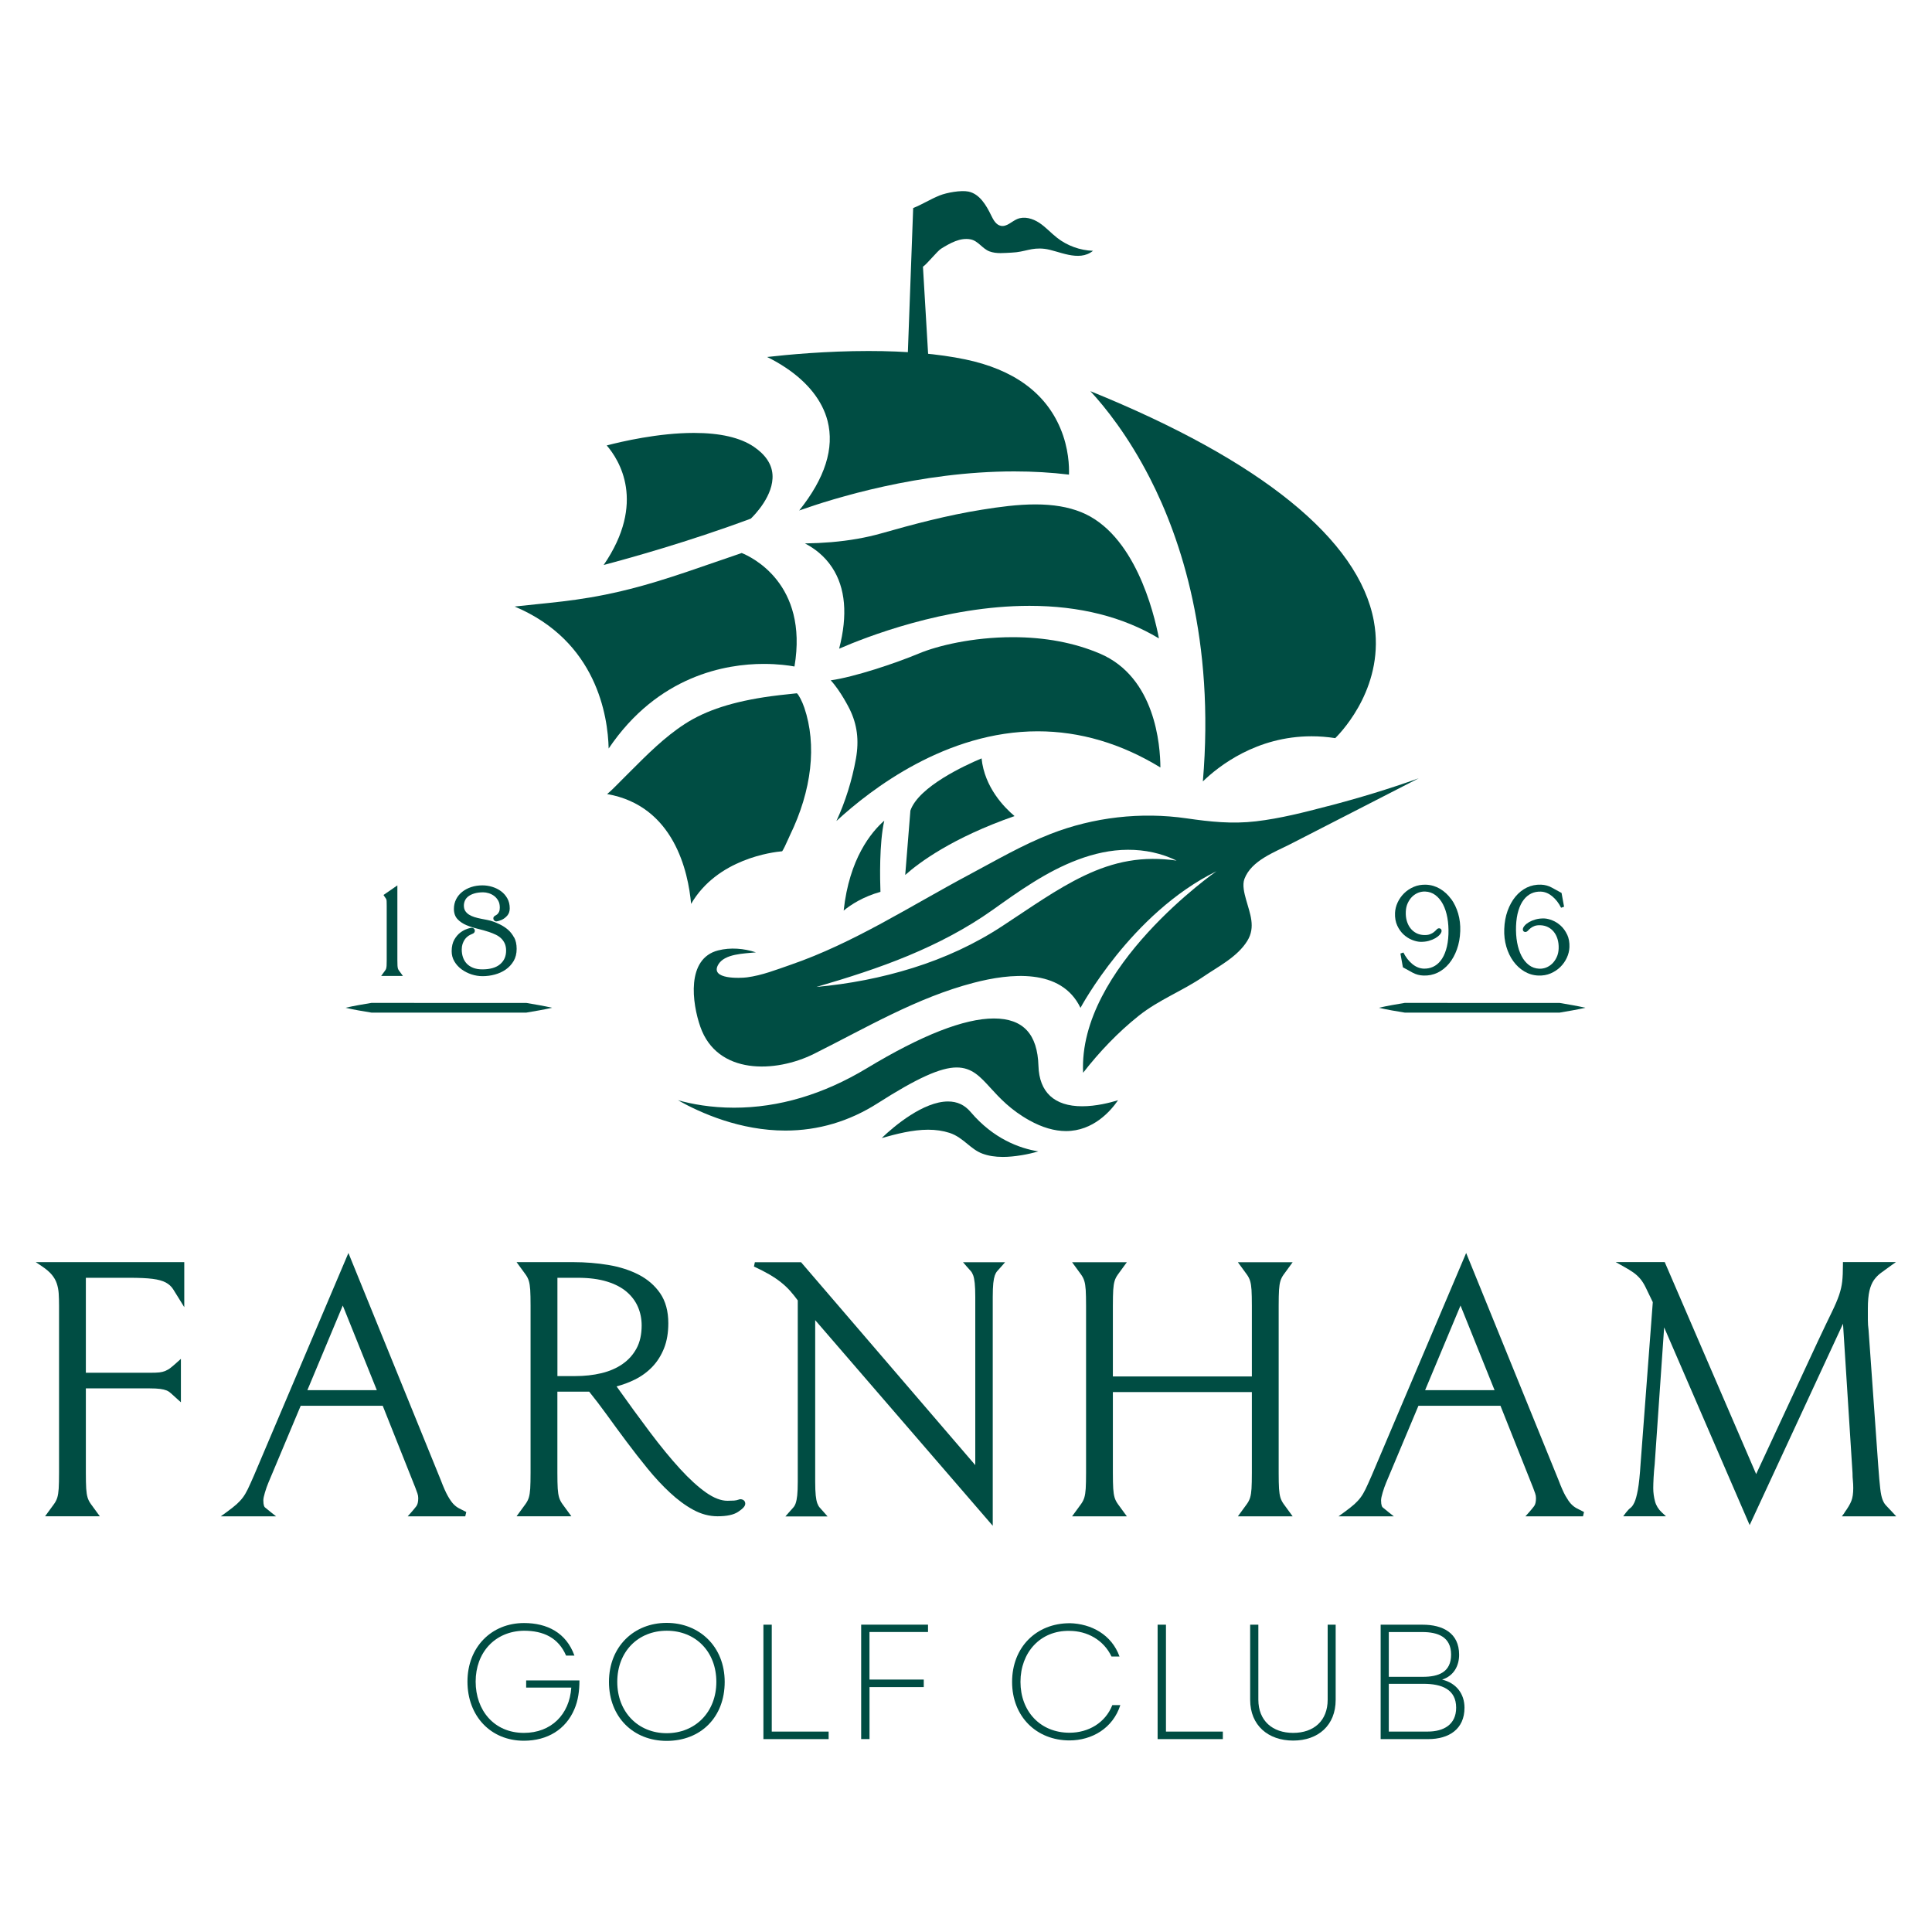
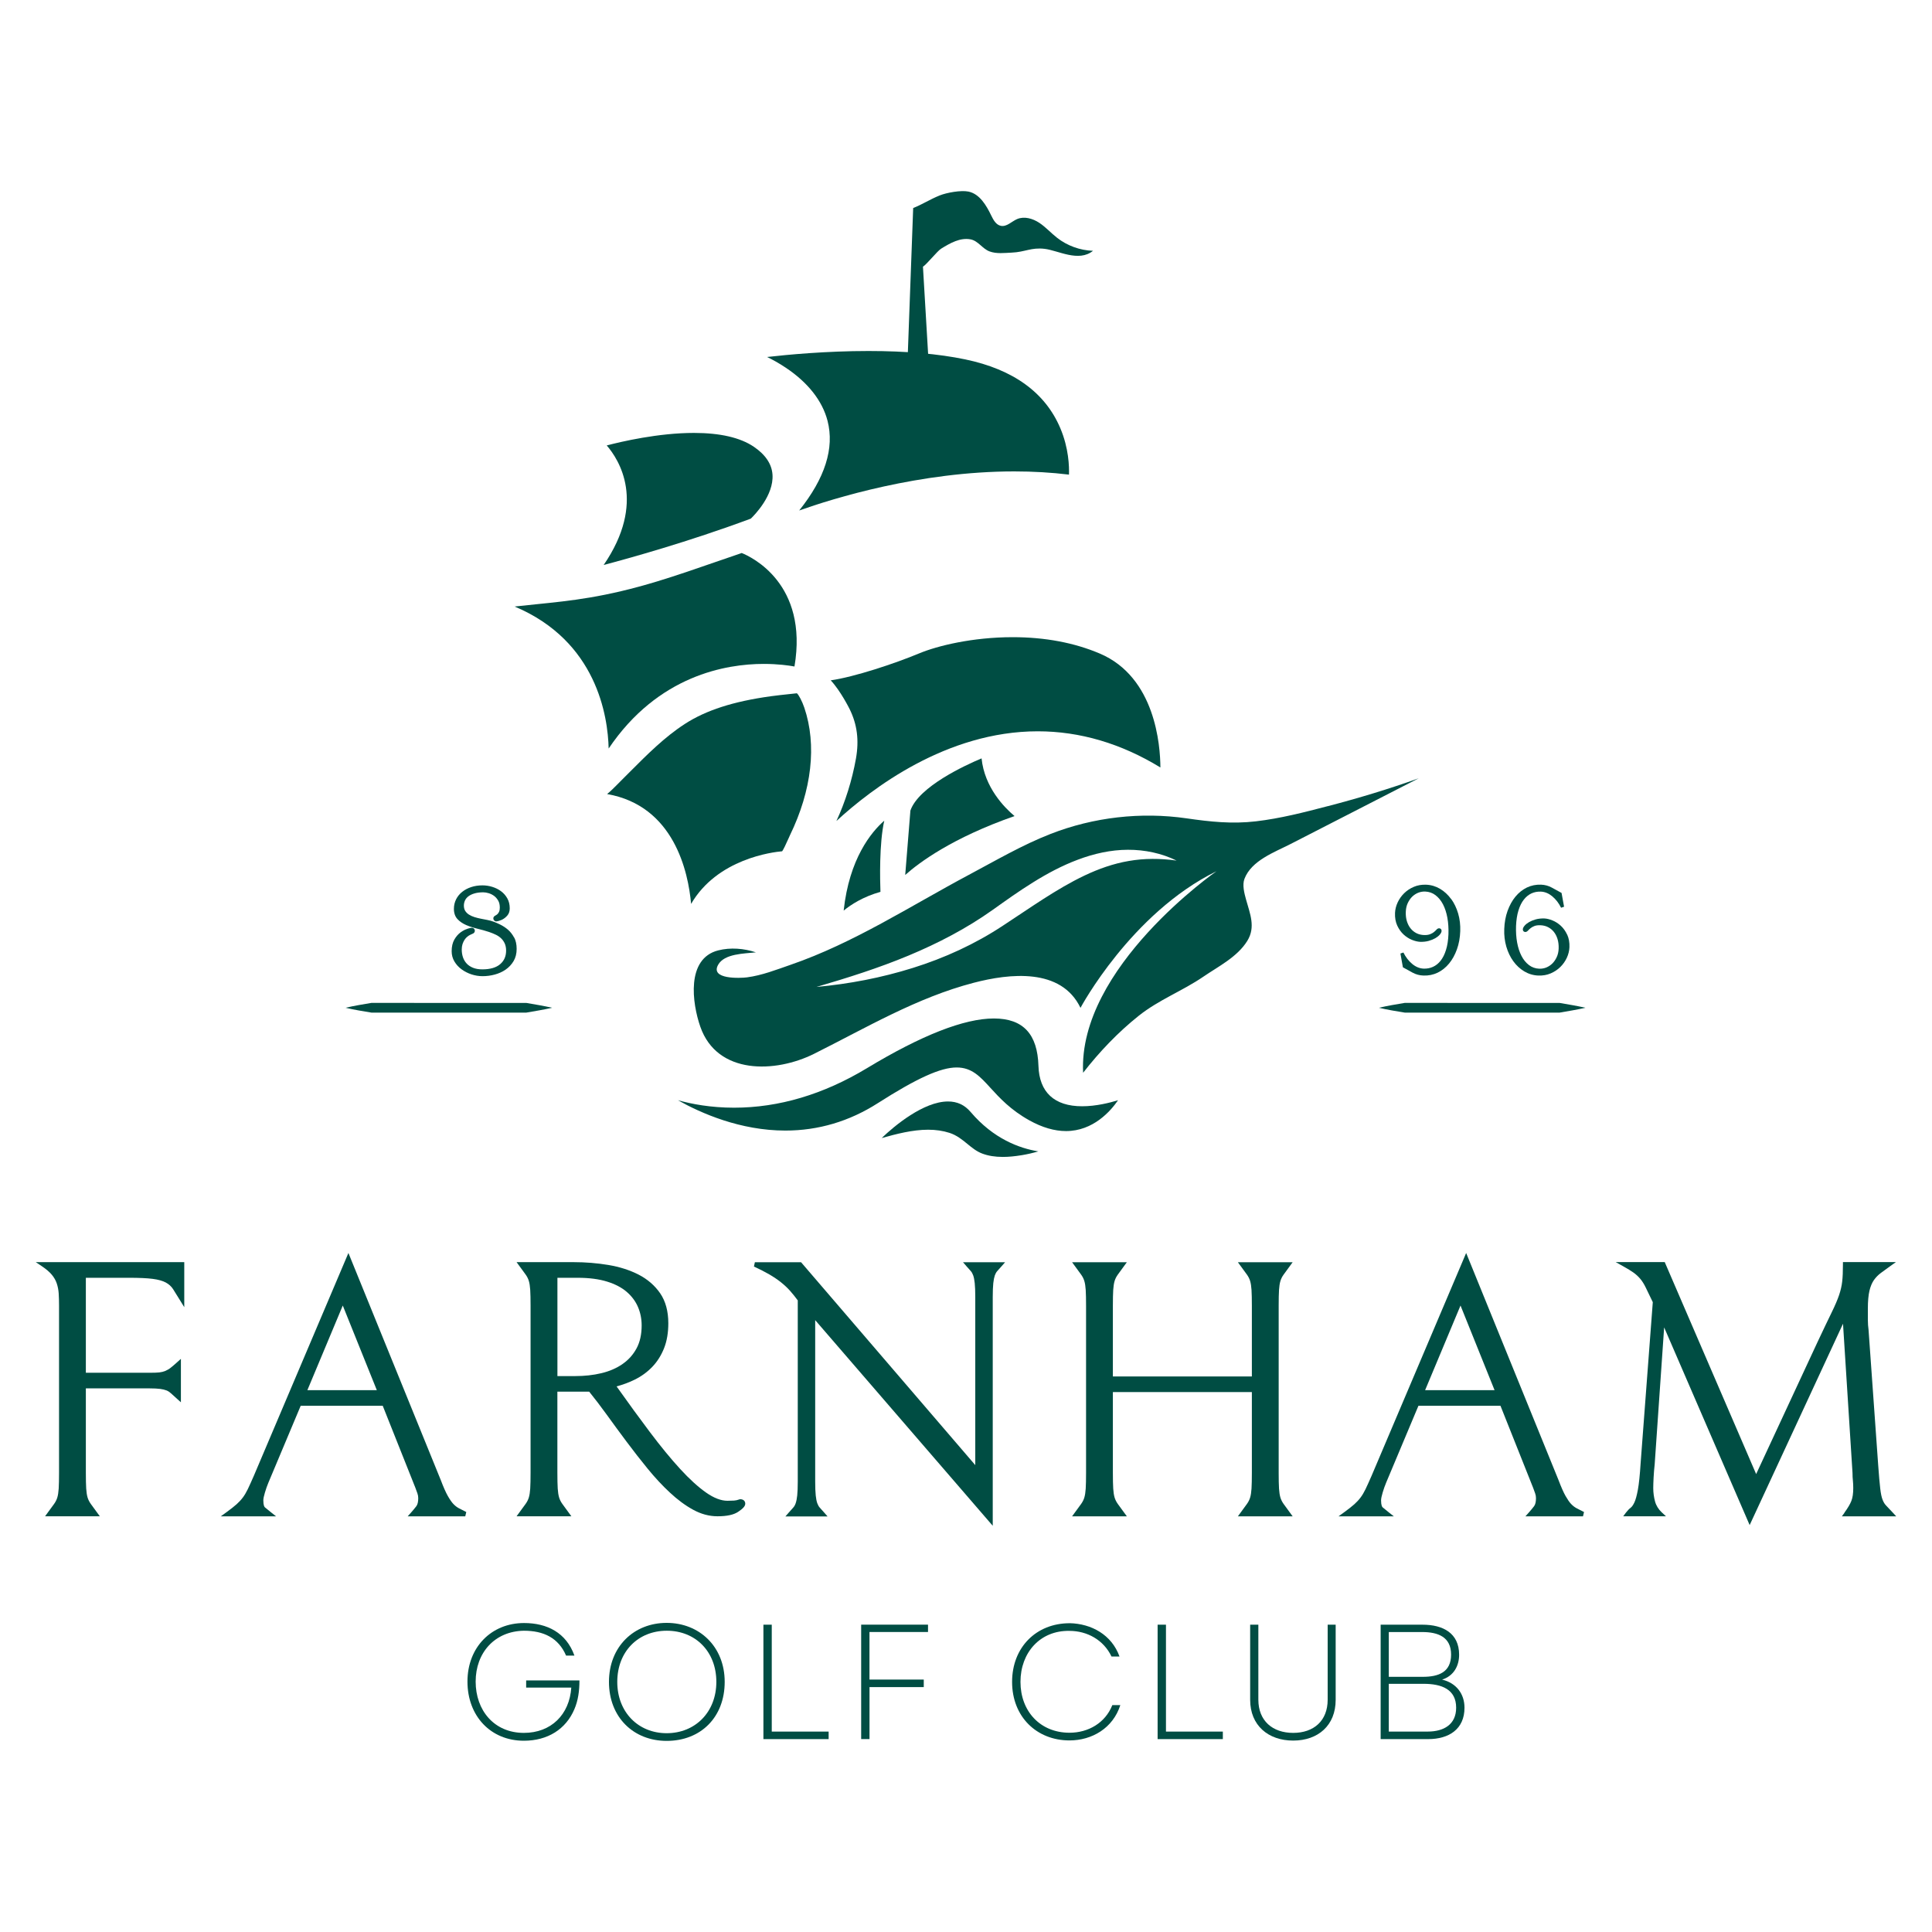
<svg xmlns="http://www.w3.org/2000/svg" version="1.1" viewBox="0 0 500 500">
  <defs>
    <style>
      .cls-1 {
        fill: #004d43;
      }

      .cls-1, .cls-2 {
        stroke-width: 0px;
      }

      .cls-2 {
        fill: none;
      }
    </style>
  </defs>
  <g id="Layer_1" data-name="Layer 1">
    <rect class="cls-2" width="500" height="500" />
  </g>
  <g id="Layer_2" data-name="Layer 2">
    <g>
      <g>
        <path class="cls-1" d="M375.54,232.66c-.78-1.08-1.73-1.96-2.83-2.62-1.11-.66-2.33-1.03-3.64-1.08-1.15-.04-2.22.14-3.19.56-.96.41-1.8.97-2.51,1.67-.7.69-1.26,1.5-1.67,2.38-.41.89-.63,1.8-.67,2.71-.05,1.24.15,2.34.58,3.27.43.92.98,1.69,1.64,2.3.66.6,1.38,1.07,2.15,1.38.77.31,1.48.48,2.1.51.81.03,1.57-.05,2.25-.24.67-.19,1.25-.43,1.72-.7.47-.28.85-.58,1.13-.9.31-.36.47-.67.48-.97.02-.4-.24-.68-.64-.69-.32-.01-.57.23-.73.41-.15.17-.37.37-.64.59-.25.21-.59.39-1.01.55-.4.15-.91.22-1.52.2-.73-.03-1.4-.19-1.98-.49s-1.09-.71-1.5-1.23c-.42-.52-.74-1.15-.96-1.87-.22-.72-.32-1.54-.28-2.44.03-.84.2-1.6.51-2.25.31-.66.7-1.22,1.16-1.67.46-.44.99-.78,1.56-1.01.58-.22,1.18-.32,1.78-.3,1,.04,1.9.35,2.66.93.78.59,1.44,1.39,1.95,2.37.52,1,.9,2.17,1.14,3.49.24,1.33.33,2.76.28,4.24-.06,1.54-.27,2.91-.63,4.06-.35,1.14-.82,2.08-1.4,2.81-.56.72-1.23,1.25-1.98,1.59-.74.34-1.56.49-2.41.46-1.04-.04-2.03-.45-2.94-1.2-.94-.78-1.71-1.78-2.3-2.97l-.77.26.64,3.57.17.09c.78.44,1.56.87,2.36,1.3.84.45,1.78.71,2.78.74,1.31.05,2.54-.2,3.67-.74,1.12-.54,2.12-1.34,2.97-2.37.84-1.02,1.52-2.25,2.03-3.67.51-1.41.8-2.99.86-4.7.06-1.6-.12-3.14-.54-4.57-.42-1.43-1.03-2.7-1.81-3.77Z" />
        <path class="cls-1" d="M405.58,241.89c-.43-.92-.98-1.69-1.64-2.3-.66-.6-1.38-1.07-2.15-1.38-.77-.31-1.48-.49-2.1-.51-.81-.03-1.56.05-2.25.24-.67.19-1.25.43-1.72.7-.48.28-.86.59-1.13.9-.31.36-.47.67-.48.97-.02.4.24.68.64.69.32.01.57-.23.74-.41.15-.17.36-.37.64-.59.25-.21.59-.39.99-.55.39-.15.91-.22,1.53-.2.73.03,1.4.19,1.98.49.59.3,1.09.71,1.5,1.22.42.52.74,1.15.96,1.87.22.72.32,1.54.29,2.44-.03.84-.2,1.6-.51,2.25-.31.66-.7,1.22-1.16,1.67-.46.44-.99.78-1.56,1.01-.57.22-1.17.32-1.78.3-1-.04-1.9-.35-2.66-.93-.78-.59-1.44-1.39-1.94-2.37-.52-1-.9-2.17-1.14-3.49-.24-1.32-.33-2.75-.28-4.24.06-1.54.27-2.91.63-4.06.35-1.13.82-2.08,1.4-2.81.57-.72,1.23-1.25,1.96-1.59.73-.34,1.55-.49,2.43-.46,1.04.04,2.03.45,2.94,1.2.94.78,1.71,1.78,2.3,2.97l.77-.26-.65-3.57-2.54-1.39c-.83-.46-1.76-.71-2.76-.75-1.31-.05-2.54.2-3.67.74-1.12.54-2.12,1.34-2.97,2.37-.84,1.02-1.52,2.26-2.03,3.67-.51,1.41-.8,2.99-.86,4.7-.06,1.6.12,3.14.54,4.57.42,1.43,1.03,2.7,1.81,3.77.78,1.08,1.73,1.96,2.83,2.62,1.11.66,2.33,1.03,3.64,1.08,1.15.04,2.23-.14,3.2-.56.96-.41,1.8-.97,2.51-1.67.7-.69,1.26-1.49,1.67-2.38.41-.89.63-1.8.67-2.71.05-1.24-.15-2.34-.58-3.27Z" />
      </g>
      <g>
        <path class="cls-1" d="M10.86,327.72c1.1.73,1.96,1.47,2.55,2.18.59.71,1.02,1.47,1.28,2.25.27.81.44,1.68.5,2.58.06.95.09,2.04.09,3.22v43.17c0,1.75-.03,3.14-.09,4.13-.06.94-.18,1.72-.36,2.31-.17.57-.45,1.12-.82,1.64-.42.57-.97,1.34-1.67,2.29l-.68.93h14.18l-.68-.93c-.7-.96-1.26-1.72-1.67-2.29-.37-.52-.65-1.07-.82-1.64-.18-.6-.3-1.37-.36-2.31-.06-.96-.09-2.35-.09-4.13v-21.81h16.45c1.18,0,2.12.05,2.79.14.65.09,1.2.22,1.63.39.41.16.8.42,1.16.75.42.39.95.87,1.59,1.44l.98.88v-11.24l-.98.88c-.63.57-1.18,1.04-1.65,1.41-.43.35-.9.62-1.39.83-.49.2-1.01.33-1.56.39-.58.06-1.35.09-2.28.09h-16.74v-24.58h11.19c2.58,0,4.63.09,6.1.28,1.42.18,2.56.5,3.39.94.8.43,1.43,1,1.89,1.71.51.79,1.12,1.77,1.81,2.91l1.09,1.77v-11.66H9.25l1.61,1.07Z" />
        <path class="cls-1" d="M117.34,389.24c-.45-.48-.93-1.18-1.45-2.09-.53-.93-1.14-2.32-1.83-4.14l-23.89-58.74-24.48,57.67c-.63,1.45-1.16,2.61-1.57,3.47-.4.83-.83,1.55-1.28,2.15-.45.6-.99,1.18-1.6,1.73-.63.56-1.51,1.26-2.63,2.07l-1.47,1.06h14.3l-1.31-1.04c-.63-.5-1.16-.93-1.57-1.28-.12-.1-.41-.49-.41-1.8,0-.45.14-1.14.41-2.03.28-.94.58-1.79.89-2.53l8.37-19.93h21.23l8.46,21.25c.19.51.36.99.52,1.43.14.39.21.8.21,1.24,0,.95-.17,1.65-.5,2.08-.41.53-.86,1.08-1.36,1.64l-.87.97h14.9l.26-1.11c-.79-.39-1.42-.72-1.95-1-.48-.26-.95-.62-1.38-1.08ZM79.55,359.77l9.16-21.9,8.81,21.9h-17.97Z" />
        <path class="cls-1" d="M191.53,388.01h-.11l-.1.04c-.46.17-.91.27-1.36.3-.49.03-1.04.05-1.69.05-1.66,0-3.51-.71-5.5-2.1-2.06-1.44-4.33-3.5-6.75-6.14-2.43-2.65-5.08-5.88-7.86-9.58-2.64-3.5-5.52-7.46-8.59-11.78,1.64-.44,3.22-1.02,4.69-1.75,1.75-.86,3.28-1.98,4.57-3.33,1.29-1.35,2.31-2.98,3.04-4.83.73-1.85,1.09-4.01,1.09-6.44,0-3.1-.71-5.71-2.11-7.75-1.39-2.02-3.27-3.64-5.58-4.83-2.28-1.17-4.91-2.01-7.83-2.5-2.89-.48-5.92-.73-9-.73h-14.75l.68.93c.7.96,1.26,1.72,1.67,2.29.37.52.65,1.07.82,1.64.18.59.3,1.37.36,2.31.06.99.09,2.38.09,4.13v43.17c0,1.75-.03,3.14-.09,4.13-.06.94-.18,1.72-.36,2.31-.17.57-.45,1.12-.82,1.64-.42.57-.97,1.34-1.67,2.29l-.68.93h14.18l-.68-.93c-.7-.96-1.26-1.72-1.67-2.29-.37-.52-.65-1.07-.82-1.64-.18-.6-.3-1.37-.36-2.31-.06-.96-.09-2.35-.09-4.13v-20.95h8.23c1.4,1.72,2.91,3.7,4.49,5.88,1.65,2.29,3.39,4.66,5.17,7.04,1.79,2.4,3.63,4.76,5.47,7.01,1.86,2.28,3.79,4.36,5.75,6.18,1.97,1.84,3.99,3.34,6.01,4.44,2.05,1.13,4.18,1.7,6.31,1.7,2.44,0,4.19-.38,5.35-1.15,1.29-.86,1.84-1.49,1.84-2.11,0-.56-.35-1.16-1.35-1.16ZM161.09,353.03c-1.56,1.07-3.39,1.86-5.45,2.35-2.08.5-4.37.75-6.8.75h-4.58v-25.44h5.25c2.93,0,5.48.33,7.58.98,2.08.64,3.8,1.54,5.1,2.66,1.3,1.12,2.28,2.43,2.91,3.9.64,1.48.96,3.1.96,4.79,0,2.31-.44,4.31-1.32,5.94-.88,1.63-2.1,3-3.64,4.05Z" />
        <path class="cls-1" d="M250.05,327.62c.45.51.83.95,1.16,1.3.27.29.48.68.65,1.14.18.5.31,1.18.4,2.02.09.87.14,2.07.14,3.58v43.51l-45.09-52.51h-11.95l-.24,1.12c1.51.7,2.85,1.38,3.97,2.03,1.11.65,2.14,1.34,3.04,2.06.89.71,1.69,1.46,2.37,2.23.65.74,1.31,1.56,1.96,2.44v46.9c0,1.5-.05,2.71-.14,3.58-.09.84-.23,1.52-.4,2.02-.16.47-.38.85-.65,1.14-.32.35-.71.79-1.16,1.3l-.85.97h10.91l-.85-.97c-.45-.51-.84-.95-1.16-1.3-.26-.29-.48-.67-.65-1.14-.18-.5-.31-1.18-.4-2.02-.09-.87-.14-2.07-.14-3.58v-41.79l45.95,53.22v-59.2c0-1.5.05-2.71.14-3.58.09-.84.23-1.52.4-2.02.17-.47.38-.85.65-1.14.32-.35.71-.79,1.16-1.3l.85-.97h-10.9l.85.97Z" />
        <path class="cls-1" d="M331.01,333.83c.06-.94.18-1.71.36-2.31.17-.57.45-1.13.82-1.64.41-.57.97-1.34,1.67-2.29l.68-.93h-14.18l.68.93c.7.96,1.26,1.72,1.67,2.29.37.52.65,1.07.82,1.64.18.59.3,1.37.36,2.31.06.99.09,2.38.09,4.13v18.27h-35.97v-18.27c0-1.77.03-3.16.09-4.13.06-.94.18-1.71.36-2.31.17-.57.45-1.13.82-1.64.41-.57.97-1.34,1.67-2.29l.68-.93h-14.18l.68.93c.7.96,1.26,1.72,1.67,2.29.37.52.65,1.07.82,1.64.18.59.3,1.37.36,2.31.06.99.09,2.38.09,4.13v43.17c0,1.75-.03,3.14-.09,4.13-.06.94-.18,1.72-.36,2.31-.17.57-.45,1.12-.82,1.64-.42.57-.97,1.34-1.67,2.29l-.68.93h14.18l-.68-.93c-.7-.96-1.26-1.72-1.67-2.29-.37-.52-.65-1.07-.82-1.64-.18-.6-.3-1.37-.36-2.31-.06-.96-.09-2.35-.09-4.13v-20.86h35.97v20.86c0,1.75-.03,3.14-.09,4.13-.06.94-.18,1.72-.36,2.31-.17.57-.45,1.12-.82,1.64-.42.57-.97,1.34-1.67,2.29l-.68.93h14.18l-.68-.93c-.7-.96-1.26-1.72-1.67-2.29-.37-.52-.65-1.07-.82-1.64-.18-.6-.3-1.37-.36-2.31-.06-.96-.09-2.35-.09-4.13v-43.17c0-1.77.03-3.16.09-4.13Z" />
        <path class="cls-1" d="M406.61,389.24c-.45-.47-.93-1.18-1.45-2.09-.53-.93-1.14-2.32-1.83-4.14l-23.89-58.74-24.48,57.67c-.63,1.45-1.16,2.61-1.57,3.47-.4.83-.83,1.55-1.28,2.15-.45.6-.99,1.18-1.6,1.73-.63.56-1.51,1.26-2.63,2.07l-1.47,1.06h14.3l-1.31-1.04c-.63-.5-1.15-.93-1.57-1.28-.12-.1-.41-.49-.41-1.8,0-.45.14-1.14.41-2.03.28-.94.58-1.79.89-2.53l8.37-19.93h21.23l8.46,21.25c.19.51.36.99.52,1.43.14.39.21.8.21,1.24,0,.95-.17,1.65-.5,2.08-.41.53-.86,1.08-1.36,1.64l-.87.97h14.9l.26-1.11c-.79-.39-1.42-.72-1.95-1-.48-.26-.95-.62-1.38-1.08ZM368.82,359.77l9.16-21.9,8.81,21.9h-17.97Z" />
        <path class="cls-1" d="M477.36,391.5l-.69.93h14.07l-.9-.98c-.7-.76-1.27-1.36-1.69-1.79-.36-.36-.67-.85-.92-1.48-.27-.65-.48-1.65-.63-2.96-.16-1.35-.33-3.35-.52-5.96l-2.49-34.94v-.04c-.13-.92-.19-1.84-.19-2.75v-2.92c0-1.86.14-3.39.41-4.56.27-1.13.66-2.06,1.15-2.76.5-.71,1.1-1.32,1.78-1.83.75-.55,1.57-1.15,2.43-1.77l1.49-1.06h-13.71v.59c0,1.82-.06,3.31-.19,4.43-.12,1.1-.39,2.27-.79,3.47-.41,1.22-1.06,2.74-1.93,4.52-.88,1.79-2.07,4.29-3.64,7.62l-15.91,34.23-23.66-54.86h-12.69l1.97,1.1c1.13.63,2.03,1.18,2.67,1.64.62.45,1.2.98,1.71,1.58.51.6,1,1.38,1.45,2.32.46.96,1.06,2.21,1.8,3.73l-3.15,41.68c-.19,3.03-.43,5.34-.71,6.87-.28,1.5-.58,2.61-.91,3.3-.38.8-.71,1.16-.92,1.32-.42.32-.85.76-1.27,1.31l-.7.94h11.08l-1.09-1.01c-.87-.81-1.46-1.77-1.75-2.84-.3-1.12-.46-2.28-.46-3.44,0-.64.03-1.56.09-2.75.06-1.19.16-2.34.28-3.41h0s2.45-35.44,2.45-35.44l22.13,51.16,24.16-52.11,2.46,38.63c0,.72.03,1.39.1,2,.06.59.09,1.23.09,1.9,0,1.39-.16,2.51-.49,3.33-.33.84-.93,1.86-1.79,3.03Z" />
      </g>
      <g>
        <g>
          <path class="cls-1" d="M156.22,146.23c11.11-16.2,3.99-27.26.8-30.95,3.79-.99,13.37-3.24,22.56-3.24,6.77,0,11.98,1.2,15.48,3.56,3.03,2.05,4.67,4.48,4.86,7.22.38,5.37-4.69,10.52-5.61,11.4-16.2,6.03-31.85,10.35-38.09,12Z" />
-           <path class="cls-1" d="M206.82,132.13c6.7-8.37,9.17-16.16,7.35-23.21-1.34-5.2-5.11-9.98-10.91-13.82-1.71-1.14-3.36-2.04-4.73-2.71,5.25-.6,15.29-1.55,26.24-1.55,9.7,0,18.12.73,25.03,2.17,12.43,2.59,20.71,8.58,24.61,17.81,2.2,5.19,2.31,9.96,2.24,12.01-4.54-.55-9.29-.83-14.16-.83-24.48,0-46.94,7.02-55.68,10.12Z" />
+           <path class="cls-1" d="M206.82,132.13c6.7-8.37,9.17-16.16,7.35-23.21-1.34-5.2-5.11-9.98-10.91-13.82-1.71-1.14-3.36-2.04-4.73-2.71,5.25-.6,15.29-1.55,26.24-1.55,9.7,0,18.12.73,25.03,2.17,12.43,2.59,20.71,8.58,24.61,17.81,2.2,5.19,2.31,9.96,2.24,12.01-4.54-.55-9.29-.83-14.16-.83-24.48,0-46.94,7.02-55.68,10.12" />
          <path class="cls-1" d="M157.52,193.73c-.2-8.35-3.06-27.81-24.33-36.76,1.89-.21,3.71-.4,5.5-.58,9.18-.93,17.85-1.81,31.44-5.94,4.97-1.51,9.96-3.24,14.78-4.91,2.35-.81,4.7-1.63,7.05-2.42,2.49,1,17.28,7.92,13.65,29.37-1.45-.27-4.27-.67-7.96-.67-9.69,0-27.35,2.94-40.14,21.91Z" />
          <path class="cls-1" d="M178.86,233.94c-.74-8.25-4.38-25.39-21.74-28.44.96-.79,1.96-1.78,2.93-2.77.19-.2.36-.37.49-.5.84-.83,1.69-1.68,2.53-2.53,4.39-4.4,8.92-8.95,14.16-12.34,5.49-3.56,12.56-5.83,22.24-7.17.8-.11,1.61-.21,2.41-.3l4.35-.47c.47.36,1.37,2.09,1.92,3.71,3.28,9.64,1.96,21.39-3.73,33.07-.05.11-.15.33-.28.63-.82,1.86-1.4,3.03-1.72,3.48-2.44.21-16.78,1.93-23.57,13.63Z" />
-           <path class="cls-1" d="M217.17,167.87c2.26-8.69,1.65-15.75-1.82-21.01-1.99-3.02-4.61-4.97-7.03-6.22,2.44-.04,4.66-.15,6.81-.33,4.74-.41,8.97-1.15,12.93-2.27,8.22-2.34,17.07-4.7,26.12-6.14,4.43-.71,9.17-1.36,13.77-1.36s8.5.65,11.84,2c13.82,5.56,18.83,25.82,20.14,32.68-9.3-5.59-20.55-8.43-33.5-8.43-21.92,0-42.75,8.25-49.26,11.09Z" />
          <path class="cls-1" d="M216.47,212.46c2.29-4.93,4.05-10.53,5.05-16.15.84-4.75.32-8.82-1.64-12.8-.03-.06-2.33-4.71-4.89-7.44,6.09-.86,16.63-4.36,22.93-6.99,4.63-1.93,13.74-4.18,24.16-4.18,8.35,0,15.94,1.43,22.55,4.24,14.38,6.11,15.65,23.77,15.68,29.48-10.16-6.21-20.83-9.36-31.74-9.36-23.66,0-43.1,14.91-52.1,23.21Z" />
-           <path class="cls-1" d="M311.3,202.23c3.11-36.59-5.67-62.8-13.71-78.49-5.67-11.06-11.66-18.47-15.41-22.51,44.16,17.9,69.5,38.42,73.37,59.5,3.01,16.4-7.86,28.18-9.99,30.3-2.05-.32-4.11-.48-6.13-.48-14.23,0-24.02,7.7-28.12,11.67Z" />
          <path class="cls-1" d="M218.34,235.66c1.45-13.43,7.12-20.3,10.51-23.27-1.34,5.88-1.1,15.49-.99,18.42-4.48,1.25-7.64,3.31-9.52,4.85Z" />
          <path class="cls-1" d="M236.33,53.84l-1.4,37.99h5.28l-1.35-22.81c.99-.61,3.71-4.05,4.7-4.66,2.33-1.44,4.94-2.93,7.63-2.41,1.97.38,3.04,2.42,4.89,3.11,1.82.68,3.84.4,5.73.32,3.52-.15,5.03-1.39,8.54-.98,3.49.41,8.81,3.53,12.52.51-3.34-.11-6.64-1.3-9.27-3.35-1.6-1.24-2.95-2.78-4.64-3.9-1.69-1.11-3.88-1.76-5.74-.96-1.41.61-2.65,2.03-4.17,1.75-1.25-.23-1.96-1.52-2.51-2.66-1.29-2.67-3.01-5.61-5.91-6.21-1.91-.4-5.63.27-7.44,1-2.46.99-4.39,2.27-6.85,3.26" />
          <path class="cls-1" d="M275.89,292.72c-2.99,0-6.18-.93-9.47-2.76-4.9-2.72-7.75-5.86-10.05-8.37-2.71-2.98-4.85-5.33-8.79-5.33-4.16,0-10.27,2.77-20.44,9.26-7.34,4.69-15.38,7.07-23.88,7.07-11.68,0-21.86-4.5-27.83-7.86,3.58,1,8.53,1.94,14.55,1.94,11.58,0,23.15-3.44,34.39-10.23,14.12-8.53,25.17-12.86,32.84-12.86s11.29,4.13,11.54,12.26c.21,6.84,4.12,10.46,11.31,10.46,3.6,0,7.17-.91,9.29-1.56-1.89,2.76-6.4,7.98-13.48,7.98Z" />
          <path class="cls-1" d="M259.54,299.41c-2.03,0-3.77-.28-5.32-.86-1.47-.55-2.64-1.5-3.87-2.51-1.36-1.11-2.78-2.27-4.64-2.86-1.69-.54-3.5-.81-5.51-.81-4.05,0-8.24,1.1-12.02,2.16,3.29-3.17,10.85-9.47,17.17-9.47,2.38,0,4.29.89,5.84,2.71,5.92,6.98,12.69,9.42,17.53,10.21-1.41.41-2.83.74-4.23.97-1.87.31-3.49.46-4.95.46Z" />
          <path class="cls-1" d="M235.61,209.78c2.15-6.24,14.34-11.8,18.42-13.51.76,7.49,5.86,12.68,8.53,14.93-16.12,5.63-24.69,12.03-28.29,15.24l1.34-16.65Z" />
        </g>
        <path class="cls-1" d="M343.66,208.62c-6.14,1.61-12.32,3.2-18.64,3.94-6.15.72-11.85.11-17.91-.77-11.83-1.71-24.09-.31-35.22,4.03-7.34,2.86-14.24,6.91-21.19,10.61-15.17,8.09-29.72,17.61-46.07,23.25-3.71,1.28-7.41,2.75-11.32,3.26-1.68.22-9.65.59-7.44-3.28,1.63-2.86,6.67-2.86,9.76-3.19-3.1-1.03-6.57-1.32-9.76-.51-8.34,2.12-6.75,13.68-4.63,19.75,4.36,12.5,19.43,12.02,29.47,7,13.48-6.74,26.58-14.54,41.29-18.37,9.28-2.42,22.62-3.93,27.63,6.49,0,0,13.08-24.5,35.19-35.35,0,0-35.86,24.9-34.51,52.15,4.23-5.43,9.02-10.47,14.41-14.76,5.23-4.16,11.31-6.41,16.73-10.12,3.89-2.66,8.76-5.07,11.35-9.25,2.23-3.61.67-7.08-.34-10.76-.43-1.56-1-3.72-.39-5.31,1.82-4.75,7.78-6.87,11.93-9,5.93-3.04,11.87-6.09,17.8-9.13,4.97-2.55,15.36-7.88,15.36-7.88-7.7,2.77-15.57,5.14-23.49,7.21ZM292.13,222.82c-3.99.68-7.79,2.03-11.44,3.76-7.31,3.48-14.03,8.35-21.12,12.97-7.22,4.78-15.15,8.39-23.3,10.94-8.16,2.56-16.55,4.16-24.98,4.93,8.13-2.37,16.14-4.91,23.82-8.11,7.68-3.2,15.03-7.03,21.72-11.78,3.42-2.43,6.86-4.91,10.52-7.17,3.64-2.27,7.49-4.34,11.61-5.88,4.1-1.55,8.51-2.55,12.93-2.56,4.41-.02,8.78.92,12.61,2.8-4.22-.6-8.38-.6-12.37.1Z" />
      </g>
      <path class="cls-1" d="M89.44,260.81c2.23-.52,4.46-.89,6.68-1.26h6.68s13.37.01,13.37.01h20.05c2.23.38,4.46.75,6.68,1.25-2.23.5-4.46.87-6.68,1.25h-40.1c-2.23-.36-4.46-.73-6.68-1.25Z" />
      <path class="cls-1" d="M356.86,260.81c2.23-.52,4.46-.89,6.68-1.26h6.68s13.37.01,13.37.01h20.05c2.23.38,4.46.75,6.68,1.25-2.23.5-4.46.87-6.68,1.25h-40.1c-2.23-.36-4.46-.73-6.68-1.25Z" />
      <g>
-         <path class="cls-1" d="M102.98,250.63c-.06-.19-.09-.43-.11-.73-.02-.33-.03-.78-.03-1.37v-19.39l-3.59,2.48.22.34c.18.26.31.46.4.58.06.08.1.17.13.27.02.07.05.21.06.48.01.24.02.62.02,1.13v14.13c0,.59-.01,1.05-.03,1.37-.02.3-.06.55-.11.73-.05.17-.13.33-.25.49l-1.04,1.43h5.62l-1.04-1.42c-.11-.15-.19-.32-.25-.49Z" />
        <path class="cls-1" d="M133.05,242.64c-.42-.8-.96-1.49-1.59-2.04-.63-.54-1.31-.98-2.02-1.33-1.07-.52-2.16-.98-3.34-1.19-.52-.1-1.07-.2-1.65-.32-.56-.11-1.12-.25-1.67-.42-.52-.16-.99-.38-1.41-.64-.4-.26-.73-.58-.97-.96-.23-.36-.35-.83-.35-1.39,0-.45.1-.89.29-1.31.19-.41.48-.77.88-1.07.41-.31.94-.57,1.57-.75.64-.19,1.4-.29,2.26-.29.45,0,.94.08,1.46.24.51.16.98.4,1.4.72.42.32.76.73,1.04,1.22.27.48.4,1.08.4,1.78,0,.43-.06.79-.19,1.07-.13.28-.28.5-.47.66-.17.15-.37.26-.57.37-.17.09-.31.22-.39.41-.04.09-.05.18-.05.28,0,.43.35.78.78.78.11,0,.22-.03.33-.06.11-.03.21-.05.32-.08.22-.06.44-.14.65-.23.09-.04.18-.08.27-.13.48-.25.92-.61,1.29-1.05.4-.48.6-1.1.6-1.84,0-.97-.21-1.84-.63-2.58-.41-.73-.96-1.36-1.63-1.85-.66-.49-1.41-.86-2.25-1.12-.83-.26-1.7-.39-2.57-.39-1.03,0-2,.15-2.88.44-.89.29-1.68.71-2.33,1.23-.67.53-1.2,1.17-1.58,1.92-.38.75-.58,1.59-.58,2.49,0,1.11.32,2.02.95,2.68.59.63,1.36,1.14,2.26,1.53.6.25,1.21.47,1.84.65.36.11.72.2,1.08.29,1.03.24,2.03.53,2.98.84.62.21,1.21.45,1.77.72.53.26.99.58,1.38.96.38.37.68.81.91,1.32.22.51.34,1.11.34,1.8,0,1.48-.5,2.63-1.53,3.52-1.03.89-2.59,1.35-4.62,1.35-.93,0-1.74-.14-2.41-.41-.66-.27-1.21-.63-1.64-1.09-.43-.46-.75-1-.96-1.61-.21-.62-.32-1.3-.32-2.03,0-.51.07-.98.2-1.4.14-.42.32-.8.53-1.12.21-.32.45-.58.71-.79.26-.22.52-.38.78-.5.17-.08.34-.15.5-.23s.33-.13.45-.26c.14-.14.22-.34.22-.54,0-.23-.1-.45-.28-.6-.23-.2-.52-.2-.81-.15-.22.04-.44.11-.66.17-.28.09-.55.19-.82.31-.38.18-.74.4-1.09.65-.63.46-1.19,1.09-1.64,1.88-.46.8-.7,1.82-.7,3.02,0,.97.24,1.87.72,2.67.47.79,1.09,1.47,1.85,2.02.75.55,1.61.99,2.54,1.3.94.31,1.91.47,2.9.47,1.06,0,2.12-.14,3.15-.42,1.04-.28,1.99-.71,2.81-1.28.84-.58,1.53-1.32,2.05-2.19.53-.89.8-1.95.8-3.16s-.22-2.16-.64-2.97Z" />
      </g>
      <g>
        <path class="cls-1" d="M135.63,420.04c5.96,0,10.91,2.5,13.03,8.42h-2.16c-1.99-4.61-5.84-6.43-10.92-6.43-7.57.13-12.48,5.71-12.48,13.16s4.78,13.28,12.48,13.28c7.06,0,11.8-4.74,12.27-11.72h-11.68v-1.86h13.79c0,2.71-.34,5.2-1.31,7.45-2.2,5.2-6.94,8.16-13.07,8.16-8.59,0-14.6-6.39-14.6-15.31s6.22-15.15,14.64-15.15Z" />
        <path class="cls-1" d="M172.53,450.54c-8.59,0-14.93-6.13-14.93-15.27s6.47-15.27,14.93-15.27,15.02,6.13,15.02,15.27-6.18,15.27-15.02,15.27ZM172.53,448.55c7.4,0,12.86-5.46,12.86-13.28s-5.37-13.24-12.82-13.24-12.82,5.42-12.82,13.24,5.42,13.28,12.78,13.28Z" />
        <path class="cls-1" d="M199.73,448.13h14.72v1.95h-16.88v-29.61h2.16v27.67Z" />
        <path class="cls-1" d="M239.08,436.62h-14.05v13.45h-2.16v-29.61h17.3v1.9h-15.15v12.31h14.05v1.95Z" />
        <path class="cls-1" d="M276.83,420.08c5.59.13,10.87,2.96,12.9,8.63h-2.07c-2.03-4.27-6.26-6.64-10.91-6.64-7.57-.13-12.65,5.63-12.65,13.2s5.08,13.16,12.69,13.16c4.87,0,9.26-2.54,11.08-7.15h2.07c-1.9,5.96-7.32,9.14-13.16,9.14-8.5,0-14.85-6.13-14.85-15.14s6.3-15.19,14.89-15.19Z" />
        <path class="cls-1" d="M301.75,448.13h14.72v1.95h-16.88v-29.61h2.16v27.67Z" />
        <path class="cls-1" d="M323.54,439.92v-19.46h2.12v19.42c0,5.46,3.68,8.59,9.01,8.59s8.93-3.13,8.93-8.59v-19.42h2.07v19.46c0,6.6-4.53,10.54-11,10.54s-11.13-3.94-11.13-10.54Z" />
        <path class="cls-1" d="M373.21,434.68c3.72.89,5.8,3.72,5.8,7.28,0,5.54-4.02,8.12-9.39,8.12h-12.31v-29.61h10.83c5.29,0,9.48,2.16,9.48,7.78,0,2.83-1.35,5.46-4.4,6.43ZM359.42,422.37v11.59h8.8c4.06,0,7.32-1.18,7.32-5.75s-3.38-5.84-7.49-5.84h-8.63ZM359.42,435.78v12.35h10.07c4.1,0,7.36-1.78,7.36-6.18,0-4.74-3.72-6.18-8.42-6.18h-9.01Z" />
      </g>
    </g>
  </g>
</svg>